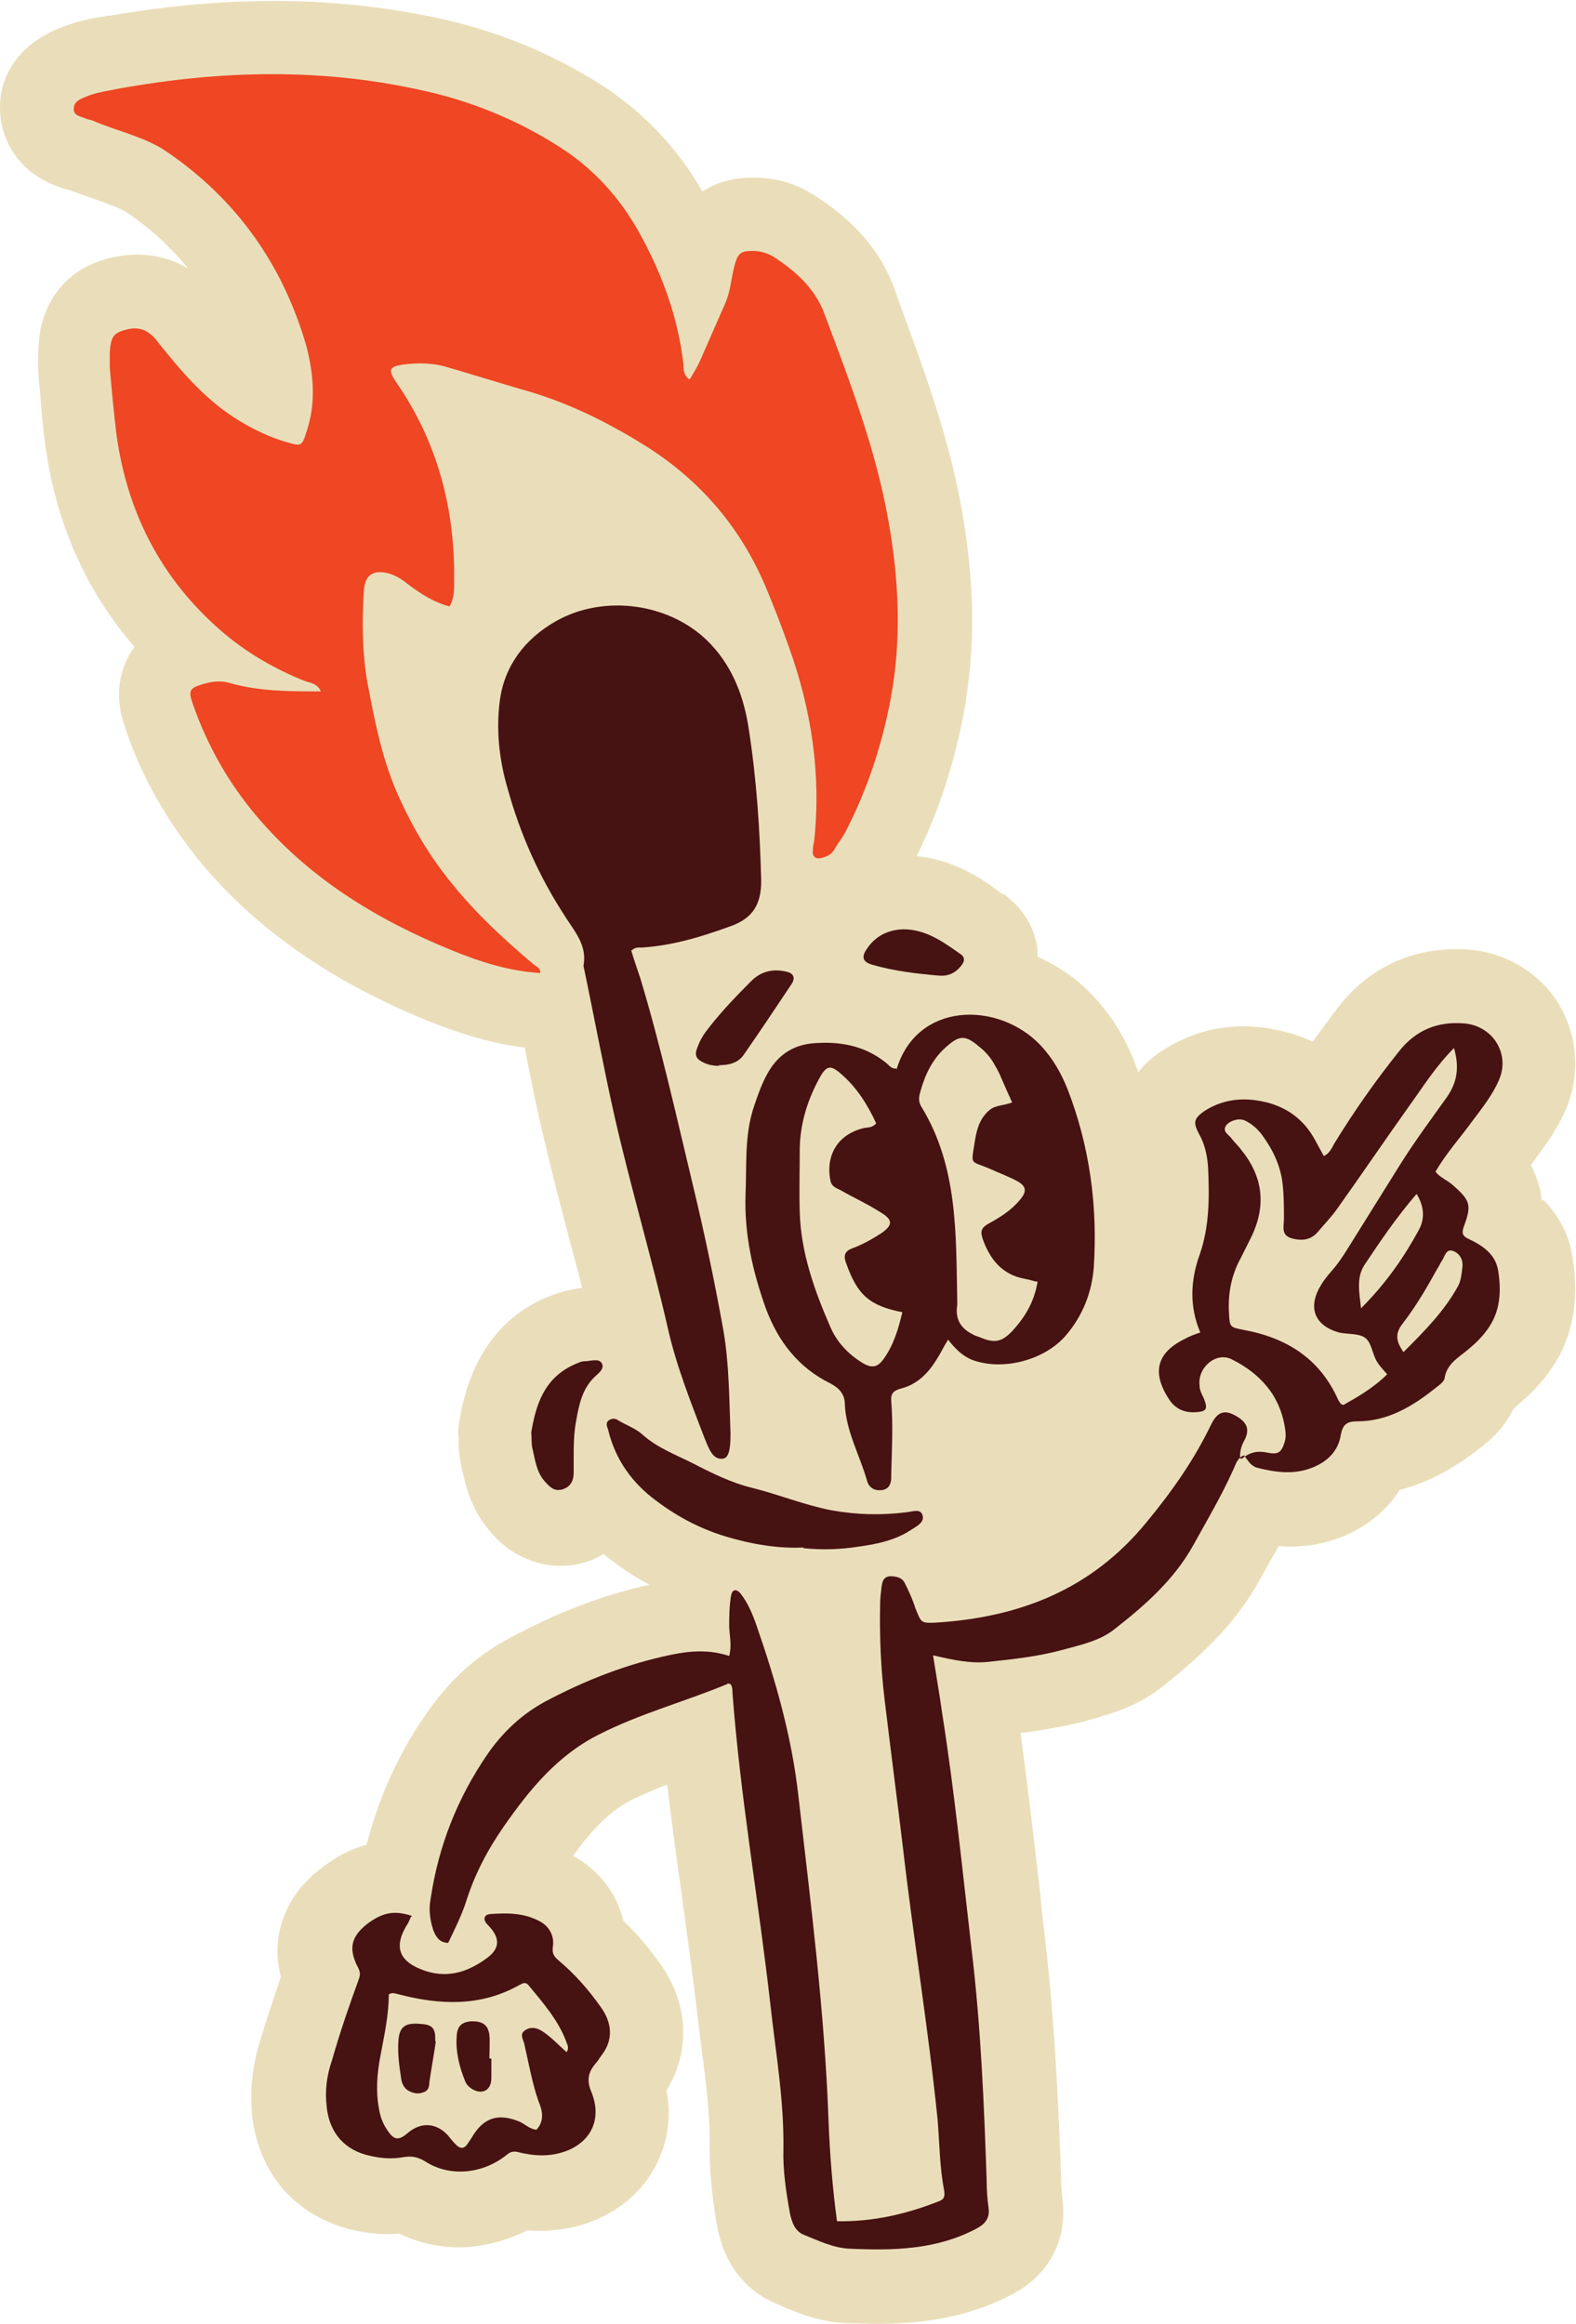
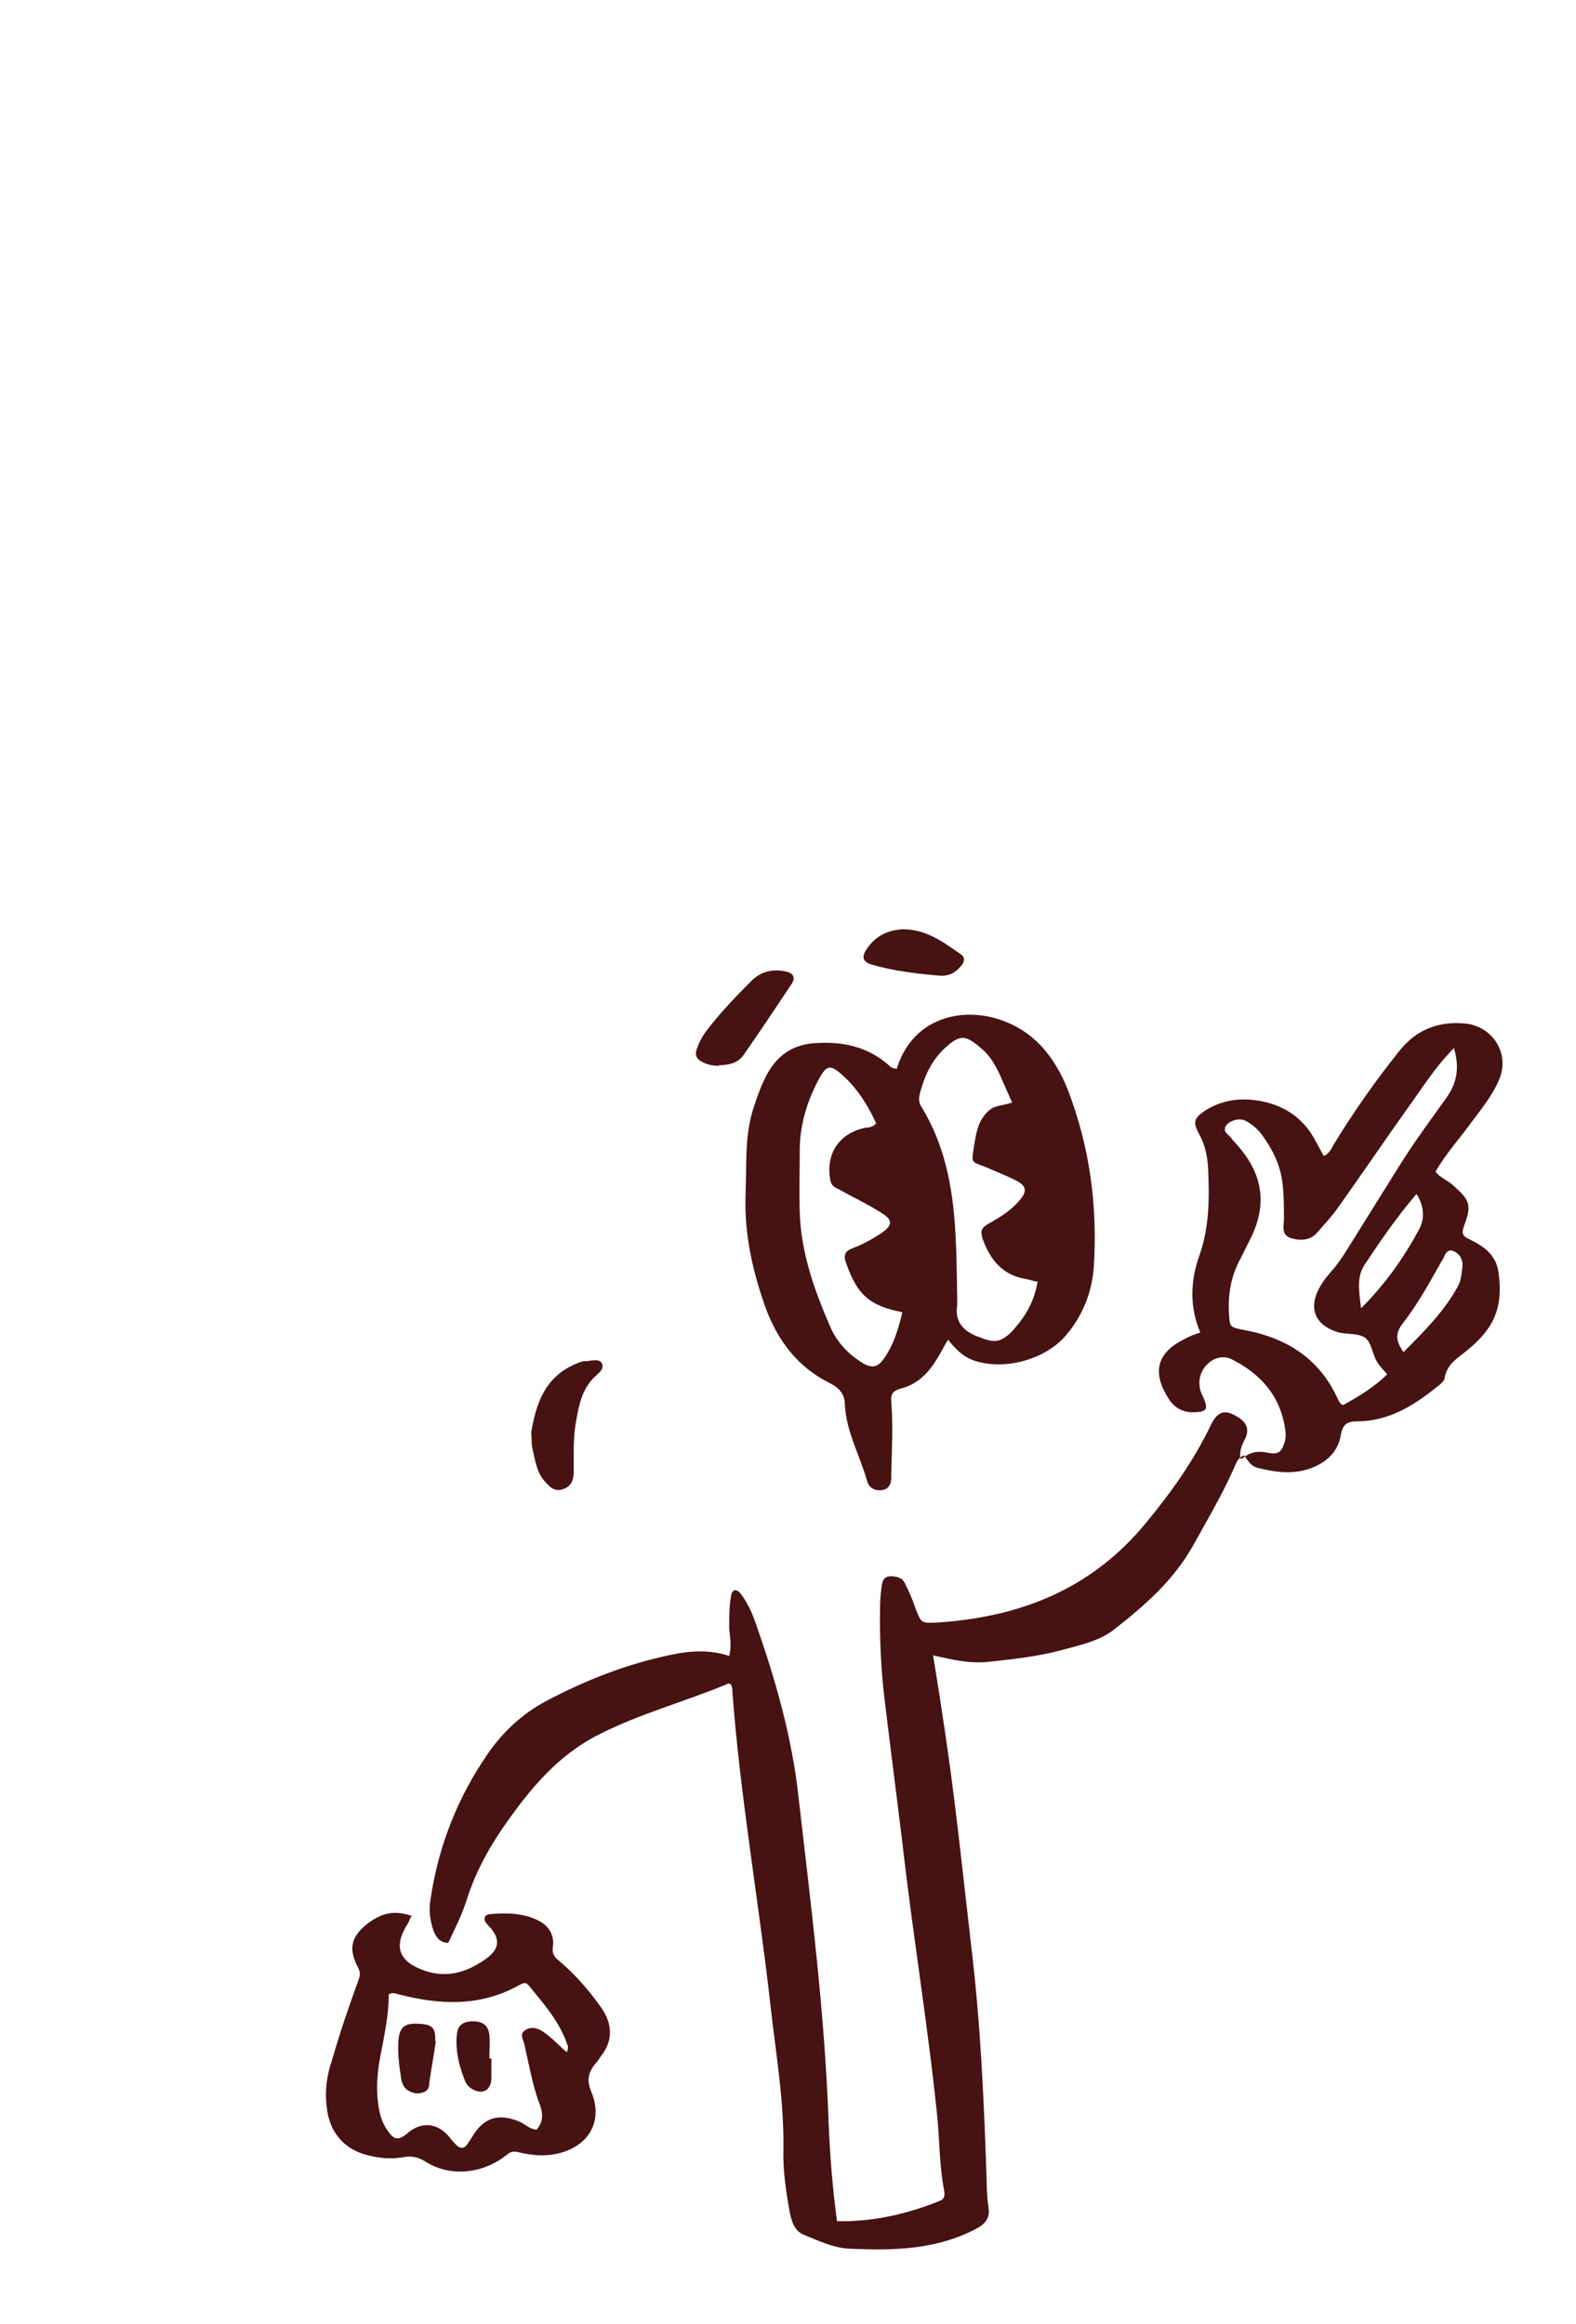
<svg xmlns="http://www.w3.org/2000/svg" id="Layer_1" data-name="Layer 1" version="1.1" viewBox="0 0 241.2 355.6">
  <defs>
    <style>
      .cls-1 {
        fill: #ef4623;
      }

      .cls-1, .cls-2, .cls-3 {
        stroke-width: 0px;
      }

      .cls-2 {
        fill: #eadeba;
      }

      .cls-3 {
        fill: #471212;
      }
    </style>
  </defs>
-   <path class="cls-2" d="M235.9,183.7c0-1-.2-2-.6-3-.3-.9-.6-1.7-1-2.4h0c.2-.4.5-.7.7-1,1.4-1.9,3.2-4.3,4.6-7.4,2.3-5.3,1.9-11.3-1-16.2-3-4.9-8.2-8-14-8.4-8-.5-14.8,2.5-19.7,8.7-1.4,1.8-2.7,3.6-4,5.4-1.9-.9-3.9-1.5-6-1.9-6.2-1.2-12.1,0-17.2,3.4-1.4.9-2.6,2-3.5,3.2-.1-.4-.3-.8-.4-1.2-1.6-4.2-3.8-7.6-6.5-10.5-2.4-2.6-5.4-4.6-8.5-6,0-.3,0-.6,0-1-.4-3.5-2.3-6.5-5.2-8.6h-.2c-2.9-2.2-7.2-5.2-13.1-5.8,3.4-6.9,5.8-14.3,7.2-21.9,1.8-9.7,1.7-19.9-.3-31.1-2-11.3-5.9-21.7-9.6-31.8l-.7-2c-2.1-5.8-6.2-10.5-12.4-14.4-2.8-1.8-6.1-2.7-9.4-2.6-1.2,0-4.4,0-7.6,2.1-3.9-6.8-9.2-12.3-15.6-16.4-7.6-4.8-16.1-8.3-25.2-10.2-15.6-3.3-31.9-3.4-49.9-.3-.3,0-.5,0-.8.1-2,.3-4.7.8-7.6,2.1C1.3,7.8,0,13.3,0,16.2c-.1,4.4,2.2,10,9,12.4.7.3,1.3.4,1.7.5,1.4.5,2.7,1,3.9,1.4,1.9.7,3.7,1.3,4.8,2,3.7,2.5,6.8,5.4,9.4,8.6-3.6-2.2-8-2.7-12.5-1.5-1.3.4-5.2,1.5-7.9,5.5-1.9,2.8-2.4,5.7-2.5,7.9-.1,1.6-.1,3,0,4.4,0,.7.1,1.5.2,2.2.2,2.7.4,5.4.8,8.3,1.6,12,6.2,22.5,13.7,31.1-.4.5-.8,1.1-1.1,1.8-2.4,4.8-.8,9.2-.3,10.7,2.5,7.5,6.5,14.4,11.7,20.7,8.5,10.1,19.7,17.9,34.3,23.9,4,1.6,9.2,3.5,15.1,4.2.8,4.2,1.7,8.6,2.7,12.9,1.3,5.5,2.7,11,4.1,16.3.7,2.6,1.4,5.1,2,7.6-.3,0-.6,0-.8.1h0c-2.3.3-4,1.1-4.9,1.4-10.7,4.8-12.5,15.4-13.1,18.9-.2.9-.2,1.9-.1,2.8,0,.3,0,.5,0,.7,0,.8.1,2,.4,3.3,0,.2,0,.3.1.5.5,2.2,1.2,5.8,4.1,9.3.9,1.1,2.2,2.5,4.1,3.6,2.1,1.2,4.4,1.9,6.7,1.9s2.7-.2,4.1-.6c1-.3,1.9-.7,2.7-1.2.5.4.9.8,1.4,1.1,1.8,1.4,3.7,2.6,5.6,3.6-7.3,1.6-14.2,4.3-21.3,8.1-5.1,2.7-9.2,6.4-12.7,11.4-4.3,6.1-7.4,12.9-9.3,20.3-2.3.6-4.5,1.7-6.7,3.4-3.4,2.5-5.6,5.7-6.5,9.3-.6,2.5-.6,5,.1,7.5-1.2,3.5-2.3,6.8-3.2,9.8-1.2,3.9-1.6,7.8-1.2,11.6.5,4.3,2.2,8.2,4.9,11.3,2.7,3,6.4,5.1,10.7,6.1,2.4.5,4.7.7,6.9.5,2.9,1.4,6.1,2.1,9.2,2.1s7.1-.9,10.4-2.6c2.3.2,4.4,0,6.6-.4,5.7-1.2,10.5-4.6,13-9.4,1.9-3.6,2.5-7.6,1.7-11.6,3.7-6,3.4-13.2-.9-19.3-1.7-2.4-3.6-4.7-5.7-6.7-1-4.1-3.6-7.6-7.5-9.8,0,0-.2,0-.2-.1,2.8-3.9,5.5-6.8,9-8.6,1.7-.8,3.5-1.6,5.4-2.3.7,5.6,1.4,11.1,2.2,16.6.8,6,1.7,12.3,2.4,18.3.2,2,.5,3.9.7,5.8.7,5.2,1.3,10.1,1.2,14.8,0,4.7.6,9,1.2,12.3,1.5,7.6,6.4,10.6,9.2,11.7.3.1.6.3.9.4,2.3,1,5.6,2.3,9.6,2.5,1.6,0,3.2.1,4.8.1,6.7,0,13.7-.9,20.6-4.5,5.7-3,8.5-8.4,7.7-14.6-.1-1-.2-2.1-.2-3.3-.4-11.4-1-23.7-2.4-36.1-.3-2.4-.6-4.9-.8-7.3-.9-8-1.9-16.3-3-24.6,3-.4,6.2-.9,9.4-1.7.2,0,.5-.1.7-.2,3.2-.9,7.6-2,11.6-5.2,5.4-4.3,10.9-9.2,14.7-16,.3-.5.6-1.1.9-1.6.7-1.3,1.4-2.5,2.2-3.9,2.8.2,6.1,0,9.6-1.4,3.8-1.5,6.9-4,8.9-7.2,5.5-1.4,9.8-4.4,12.8-6.8h0c1-.8,3.2-2.6,4.6-5.6.2-.2.5-.4.8-.7,1.4-1.2,3-2.7,4.5-4.7,3.6-4.8,4.9-10.7,3.8-17.6-.5-3.5-2-6.5-4.5-9Z" />
  <g>
-     <path class="cls-1" d="M105.6,58c.5-.9,1.1-1.8,1.5-2.7,1.3-3,2.6-5.9,3.9-8.9.8-1.8.9-3.8,1.4-5.7.5-1.9.9-2.3,2.8-2.3,1.1,0,2.2.3,3.2.9,3.4,2.2,6.4,4.9,7.8,8.8,3.9,10.4,7.9,20.8,9.8,31.8,1.6,9,2,18.1.3,27.1-1.3,6.9-3.5,13.6-6.7,19.9-.5,1.1-1.3,2-1.9,3.1-.5.8-1.2,1.1-2,1.3-.9.2-1.4-.2-1.3-1.2,0-.5.1-.9.2-1.4,1.1-10.2-.4-20.1-3.9-29.8-1.1-3.1-2.3-6.2-3.6-9.3-4-9.3-10.3-16.5-19-21.8-5.7-3.5-11.7-6.4-18.2-8.2-3.8-1.1-7.6-2.3-11.4-3.4-2.3-.7-4.6-.7-6.9-.4-2,.3-2.2.8-1.1,2.5,6.5,9.3,9.2,19.7,9,30.9,0,1.2,0,2.4-.7,3.6-2.3-.6-4.2-1.8-6.1-3.2-1-.8-2.1-1.6-3.4-1.9-2.2-.5-3.4.3-3.6,2.5-.3,4.7-.3,9.4.5,14.1,1.1,5.8,2.2,11.6,4.6,17.1,1.9,4.3,4.2,8.4,7.1,12.2,4,5.3,8.8,9.8,13.8,14,.4.3,1,.5,1,1.3-4.8-.3-9.2-1.7-13.6-3.5-11.5-4.7-21.8-11-29.9-20.6-4.3-5.1-7.5-10.8-9.7-17.1-.7-2-.5-2.4,1.5-3,1.3-.4,2.7-.6,4.1-.2,4.5,1.3,9.1,1.3,14,1.3-.5-1.2-1.6-1.3-2.5-1.6-4.7-1.9-9-4.4-12.8-7.7-9.2-8-14.4-18.2-16-30.2-.4-3.3-.7-6.6-1-10,0-.8,0-1.7,0-2.5.2-2.3.6-2.8,2.3-3.3,2-.6,3.4-.1,4.7,1.4,3.6,4.5,7.2,8.9,12.2,12.1,2.5,1.6,5.2,2.9,8,3.7,2.1.6,2.2.6,2.9-1.6,1.5-4.4,1.1-8.8,0-13.1-3.6-12.5-10.7-22.5-21.4-29.8-3.4-2.3-7.5-3.1-11.2-4.7-.4-.2-.9-.2-1.3-.4-.7-.3-1.8-.4-1.7-1.5,0-1,.9-1.4,1.6-1.7,1.8-.8,3.7-1,5.6-1.4,15.2-2.7,30.4-3.1,45.5.2,7.7,1.6,14.9,4.5,21.5,8.7,5.4,3.4,9.5,8,12.5,13.5,3.4,6.2,5.8,12.8,6.6,19.9,0,.7,0,1.5.8,2.2Z" />
    <path class="cls-3" d="M190.1,223.2c1.3-1.1,2.6-1.2,3.9-.9,1.6.3,2.1,0,2.6-1.6.2-.6.2-1.3.1-1.9-.7-5.2-3.8-8.6-8.2-10.8-2.4-1.2-5.3,1.3-4.9,4.1,0,.6.3,1.2.6,1.8.7,1.7.5,2.1-1.2,2.2-1.6.1-2.9-.4-3.9-1.7-2.8-4.1-2.3-7.3,2.2-9.5.7-.4,1.5-.7,2.4-1-1.7-4-1.5-8-.1-11.9,1.5-4.3,1.5-8.7,1.3-13.2-.1-1.9-.5-3.7-1.4-5.3-.9-1.7-.8-2.3.7-3.4,2.7-1.8,5.7-2.2,8.8-1.6,3.7.7,6.6,2.7,8.4,6.2.4.7.8,1.5,1.2,2.2.9-.4,1.2-1.2,1.6-1.9,3-4.9,6.3-9.6,9.9-14.1,2.6-3.3,5.9-4.6,9.9-4.3,4.4.3,7.2,4.6,5.4,8.7-1,2.3-2.6,4.3-4.1,6.3-1.8,2.5-4,4.9-5.6,7.7.7.9,1.8,1.3,2.6,2,2.6,2.3,3,3,1.8,6.2-.4,1.1-.4,1.6.7,2.1,2.1,1,4.1,2.3,4.5,4.9.5,3.2.3,6.3-1.7,9-.8,1.1-1.8,2.1-2.9,3-1.4,1.2-3.2,2.1-3.6,4.3,0,.6-.9,1.2-1.4,1.6-3.5,2.8-7.3,5.1-12,5.1-1.6,0-2.2.5-2.5,2.1-.4,2.5-2.1,4.1-4.4,5-2.8,1.1-5.6.7-8.4,0-1-.3-1.4-1.1-2-1.9-1.1.4-1.3,1.5-1.7,2.3-1.8,4-4,7.7-6.1,11.5-2.9,5.2-7.3,9.1-11.9,12.7-2.3,1.9-5.3,2.5-8.2,3.3-3.7,1-7.5,1.4-11.2,1.8-2.8.3-5.5-.3-8.5-1,.5,3.2,1,6,1.4,8.9,1.9,12,3.1,24.1,4.5,36.1,1.4,11.7,1.9,23.4,2.3,35.2,0,1.5.1,3,.3,4.4.2,1.5-.5,2.4-1.8,3.1-6.2,3.3-12.8,3.4-19.5,3.1-2.4-.1-4.7-1.2-6.9-2.1-1.4-.5-1.9-1.9-2.2-3.3-.6-3.3-1.1-6.6-1-9.9.1-7.5-1.2-14.8-2-22.1-1.8-15.9-4.6-31.7-5.8-47.7,0-.4,0-.9-.3-1.3-.2,0-.4-.2-.5,0-6.5,2.7-13.3,4.5-19.6,7.7-6.4,3.2-10.7,8.5-14.6,14.1-2.5,3.6-4.5,7.4-5.8,11.6-.7,2.1-1.7,4.1-2.7,6.2-1.3,0-1.9-.9-2.3-2-.5-1.5-.7-3.1-.4-4.7,1.2-8.1,4.1-15.5,8.8-22.3,2.3-3.3,5.2-6,8.7-7.9,6.2-3.3,12.6-5.8,19.4-7.2,2.9-.6,5.8-.8,8.8.2.4-1.5.1-2.9,0-4.3,0-1.7,0-3.3.3-5,.2-.9.8-1,1.4-.3,1.1,1.4,1.8,3,2.4,4.7,3,8.6,5.5,17.3,6.5,26.4,1.9,16.5,4,32.9,4.6,49.5.2,5.2.6,10.3,1.3,15.5,5.5.1,10.7-1.1,15.7-3.1.8-.3.8-.9.7-1.6-.7-3.6-.7-7.2-1-10.8-1.4-13.9-3.7-27.7-5.3-41.6-.9-7.5-1.9-15.1-2.8-22.6-.6-4.9-.8-9.8-.7-14.7,0-.8.1-1.7.2-2.5.1-.8.2-1.7,1.3-1.8,1,0,1.9.2,2.3,1.1.6,1.2,1.2,2.5,1.6,3.8.9,2.2.8,2.3,3.1,2.2,12.9-.8,23.9-5.1,32.3-15.4,3.8-4.6,7.2-9.4,9.8-14.8,1.1-2.3,2.3-2.5,4.4-1.1,1.1.8,1.5,1.7.9,3.1-.4.8-.9,1.6-.8,3.1ZM222.6,160.3c-2.9,2.9-4.8,6-6.9,8.9-3.7,5.2-7.3,10.5-11,15.7-.9,1.3-2,2.4-3,3.6-1.1,1.3-2.5,1.4-4,1-1.7-.5-1.2-1.8-1.2-3,0-1.8,0-3.5-.2-5.3-.3-2.8-1.5-5.3-3.2-7.6-.7-.9-1.5-1.6-2.5-2.1-.9-.5-2.5,0-3,.8-.5.9.4,1.3.8,1.8.5.7,1.1,1.2,1.6,1.9,3.4,4.2,3.8,8.7,1.4,13.5-.5,1-1,2-1.5,3-1.5,2.7-2,5.6-1.8,8.6.1,2,.2,2,2.2,2.4,6.6,1.2,11.7,4.4,14.5,10.7.2.3.3.7.8.8,2.3-1.3,4.7-2.7,6.7-4.7-.6-.7-1.2-1.3-1.6-2-.7-1.2-.8-2.9-1.8-3.6-1-.7-2.7-.5-4-.8-3.8-1.1-4.8-3.9-2.7-7.3.4-.7,1-1.4,1.5-2,1-1.1,1.8-2.3,2.6-3.6,2.6-4.2,5.2-8.3,7.8-12.5,2.3-3.7,4.9-7.2,7.4-10.7,1.5-2.2,1.9-4.5,1-7.5ZM216.8,182.7c-3.1,3.6-5.6,7.3-8,10.9-1.2,1.9-.8,4-.5,6.6,3.8-3.8,6.5-7.7,8.8-11.9.9-1.6,1-3.5-.3-5.6ZM214.8,206.9c3.2-3.2,6.3-6.3,8.4-10.2.4-.8.5-1.8.6-2.7.2-1.3-.5-2.3-1.5-2.6-1-.3-1.2.9-1.6,1.5-.3.4-.4.8-.7,1.2-1.6,2.9-3.3,5.8-5.3,8.4-1.2,1.5-1.1,2.7.1,4.4Z" />
-     <path class="cls-3" d="M96.6,145.4c.4,1.4.9,2.8,1.4,4.3,3.2,10.6,5.6,21.5,8.2,32.3,1.7,7.1,3.2,14.3,4.5,21.5.9,5.2.9,10.5,1.1,15.8,0,1.4,0,3.7-1.1,3.9-1.7.3-2.3-1.8-2.9-3.2-2.1-5.5-4.3-11-5.6-16.8-2.5-10.9-5.7-21.6-8.2-32.6-1.7-7.6-3.1-15.2-4.7-22.8.6-3.2-1.4-5.3-2.9-7.7-3.9-6-6.8-12.5-8.7-19.4-1.3-4.4-1.8-9-1.2-13.5.7-5.3,3.8-9.4,8.5-12.1,7.5-4.3,17.9-2.8,23.8,3.5,3.4,3.6,5.1,8.2,5.8,13,1.2,7.7,1.7,15.4,1.9,23.2,0,3.6-1.3,5.7-4.6,6.9-4.4,1.6-8.9,3-13.7,3.3-.4,0-.9-.1-1.5.4Z" />
    <path class="cls-3" d="M137.2,163.7c3.1-10.5,15.6-10.5,22-3.8,1.9,2,3.2,4.3,4.2,6.8,3.4,8.8,4.6,17.9,4,27.2-.3,3.9-1.7,7.5-4.4,10.6-3.3,3.7-9.6,5.3-14.2,3.6-1.5-.6-2.6-1.7-3.7-3.1-.7,1.1-1.2,2.2-1.8,3.1-1.3,2.1-3,3.8-5.5,4.4-1,.3-1.5.7-1.4,1.9.3,3.7.1,7.4,0,11.1,0,.2,0,.4,0,.6,0,.9-.3,1.7-1.3,1.9-1.2.2-2.1-.3-2.4-1.4-1.1-3.9-3.2-7.5-3.4-11.7,0-1.6-.9-2.5-2.2-3.2-4.9-2.4-8-6.4-9.9-11.5-2-5.6-3.3-11.3-3.1-17.4.2-4.5-.2-9.1,1.3-13.5.6-1.8,1.2-3.5,2.1-5.1,1.7-3,4.2-4.5,7.7-4.6,3.9-.2,7.5.6,10.6,3.2.4.4.8.8,1.4.7ZM158.5,196.1c-.7-.2-1.1-.3-1.6-.4-3.5-.6-5.4-3-6.5-6.1-.3-1-.4-1.6.8-2.3,1.8-1,3.5-2,4.9-3.7,1.1-1.3,1-2.1-.5-2.9-1.3-.7-2.7-1.2-4-1.8-3.2-1.4-3-.4-2.4-4.3.3-1.8.7-3.4,2.2-4.7.9-.8,2.2-.7,3.5-1.2-.6-1.3-1.1-2.5-1.6-3.6-.3-.8-.7-1.5-1.1-2.2-.6-1.1-1.4-2-2.3-2.7-2.2-1.9-3.1-1.8-5.2.1-2,1.8-3.1,4.1-3.8,6.6-.3,1-.4,1.7.2,2.6,5.5,9.1,5.2,19.3,5.4,29.4,0,.3,0,.6,0,.8q-.5,3.1,2.4,4.5c.3.2.7.3,1,.4,2.3,1,3.4.8,5.1-1,1.9-2.1,3.3-4.4,3.8-7.5ZM134.1,171.9c-1.3-2.8-2.9-5.4-5.3-7.5-1.7-1.5-2.3-1.4-3.4.6-1.8,3.3-2.9,6.8-3,10.6,0,3.3-.1,6.7,0,10,.2,6.2,2.3,12,4.7,17.5.9,2.1,2.5,3.9,4.5,5.2,1.6,1.1,2.6,1.1,3.6-.3,1.6-2.2,2.3-4.7,2.9-7.2-5.1-1-6.9-2.7-8.6-7.5-.5-1.3-.1-1.9,1-2.3,1.6-.6,3-1.4,4.4-2.3,1.7-1.2,1.8-2,0-3.1-2-1.3-4.2-2.3-6.3-3.5-.6-.3-1.3-.5-1.5-1.4-.8-4,1.2-7.2,5.2-8.1.5-.1,1.1,0,1.7-.6Z" />
    <path class="cls-3" d="M62.9,293.3c-.2.4-.3.7-.4.9-2.4,3.7-1.5,6,2.6,7.4,3.7,1.2,6.8,0,9.6-2.1,1.9-1.5,1.8-3.1-.1-5-.7-.7-.6-1.5.4-1.6,2.6-.2,5.2-.2,7.6,1.1,1.5.8,2.3,2.3,2,4-.1,1,.2,1.4.9,2,2.5,2.1,4.6,4.5,6.5,7.2,1.7,2.4,1.9,5,0,7.4-.3.4-.5.8-.8,1.1-1.1,1.3-1.5,2.5-.7,4.4,1.9,4.6-.5,8.5-5.4,9.5-1.9.4-3.7.2-5.5-.2-.7-.2-1.3-.3-2,.3-3.7,3-8.8,3.5-12.6,1-1.2-.7-2.1-.8-3.3-.6-1.7.3-3.3.2-5-.2-3.9-.8-6.3-3.5-6.7-7.5-.3-2.4,0-4.8.8-7.1,1.2-4.2,2.6-8.3,4.1-12.4.3-.8.2-1.3-.2-2-1.4-2.8-.9-4.6,1.5-6.5,2.4-1.8,4.2-2.1,6.9-1.2ZM86.6,314.2c.4-.5.4-1,.2-1.4-1.2-3.5-3.6-6.2-5.9-9-.5-.6-.9-.3-1.5,0-5.9,3.3-12.1,3-18.3,1.4-.5-.1-1.1-.4-1.6,0,0,3.2-.7,6.3-1.3,9.5-.5,2.7-.7,5.3-.2,8,.2,1.2.6,2.3,1.3,3.3,1,1.5,1.7,1.6,3.1.4,2-1.7,4.3-1.6,6.1.3.4.5.8,1,1.3,1.5.7.7,1.3.6,1.8-.2.2-.3.4-.6.6-.9,1.8-3.1,4.1-3.8,7.4-2.4.8.4,1.5,1.1,2.5,1.2,1.3-1.4.9-3,.3-4.4-1-2.9-1.5-5.9-2.2-8.9-.2-.6-.6-1.3,0-1.8.7-.6,1.6-.6,2.4-.2.6.3,1.2.8,1.8,1.3.8.7,1.6,1.5,2.4,2.2Z" />
-     <path class="cls-3" d="M123,236.8c-3.9.2-8-.5-12-1.7-3.9-1.2-7.3-3-10.5-5.4-3.7-2.7-6.3-6.3-7.4-10.8-.1-.5-.5-1,0-1.5.5-.4,1.1-.4,1.6,0,1.2.7,2.6,1.2,3.6,2.1,2.2,2,5.1,3.1,7.7,4.4,2.9,1.5,5.9,3,9.2,3.8,4,1,7.9,2.6,12,3.4,3.9.7,7.7.8,11.6.3.9-.1,2.1-.6,2.4.5.3,1-.8,1.6-1.6,2.1-2.5,1.7-5.4,2.3-8.4,2.7-2.7.4-5.3.5-8.3.2Z" />
    <path class="cls-3" d="M81.3,219.2c.7-4.1,1.9-8.3,6.6-10.4.5-.2,1-.5,1.6-.5.9,0,2.1-.5,2.6.3.5.9-.6,1.6-1.2,2.2-1.8,1.8-2.3,4.2-2.7,6.5-.4,2-.4,4-.4,6.1,0,.6,0,1.3,0,1.9,0,1.2-.4,2.2-1.7,2.6-1.3.4-2-.4-2.8-1.3-1.2-1.4-1.4-3.2-1.8-4.9-.2-.7-.1-1.5-.2-2.6Z" />
    <path class="cls-3" d="M110.1,163.1c-.8,0-1.5-.1-2.2-.4-1.4-.6-1.7-1.2-1.1-2.6.3-.8.7-1.5,1.2-2.2,2.1-2.8,4.6-5.4,7-7.8,1.5-1.5,3.4-1.9,5.4-1.4.9.2,1.4.8.8,1.8-2.4,3.6-4.8,7.2-7.3,10.8-.9,1.4-2.4,1.7-3.9,1.7Z" />
    <path class="cls-3" d="M138.2,142.2c3.5,0,6.1,1.9,8.8,3.8.8.5.6,1.3,0,1.9-.8,1-1.9,1.5-3.2,1.4-3.5-.3-7-.7-10.4-1.7-1.3-.4-1.6-1.1-.8-2.3,1.3-2,3.2-3,5.6-3.1Z" />
    <path class="cls-3" d="M66.7,312.4c-.3,2.1-.7,4.2-1,6.3,0,.7-.2,1.3-1,1.5-.8.3-1.6.1-2.4-.4-.5-.4-.8-1-.9-1.7-.3-2-.6-4-.4-6.1.2-1.9,1.1-2.5,3.3-2.3,1.9.1,2.4.7,2.3,2.6Z" />
    <path class="cls-3" d="M75.2,315c0,1,0,2,0,3,0,1.8-1.3,2.6-2.9,1.7-.5-.3-.9-.7-1.1-1.2-.9-2.2-1.5-4.6-1.3-7,.1-1.5.8-2.1,2.3-2.2,1.6,0,2.5.5,2.7,2.1.1,1.2,0,2.4,0,3.6,0,0,.2,0,.2,0Z" />
  </g>
</svg>